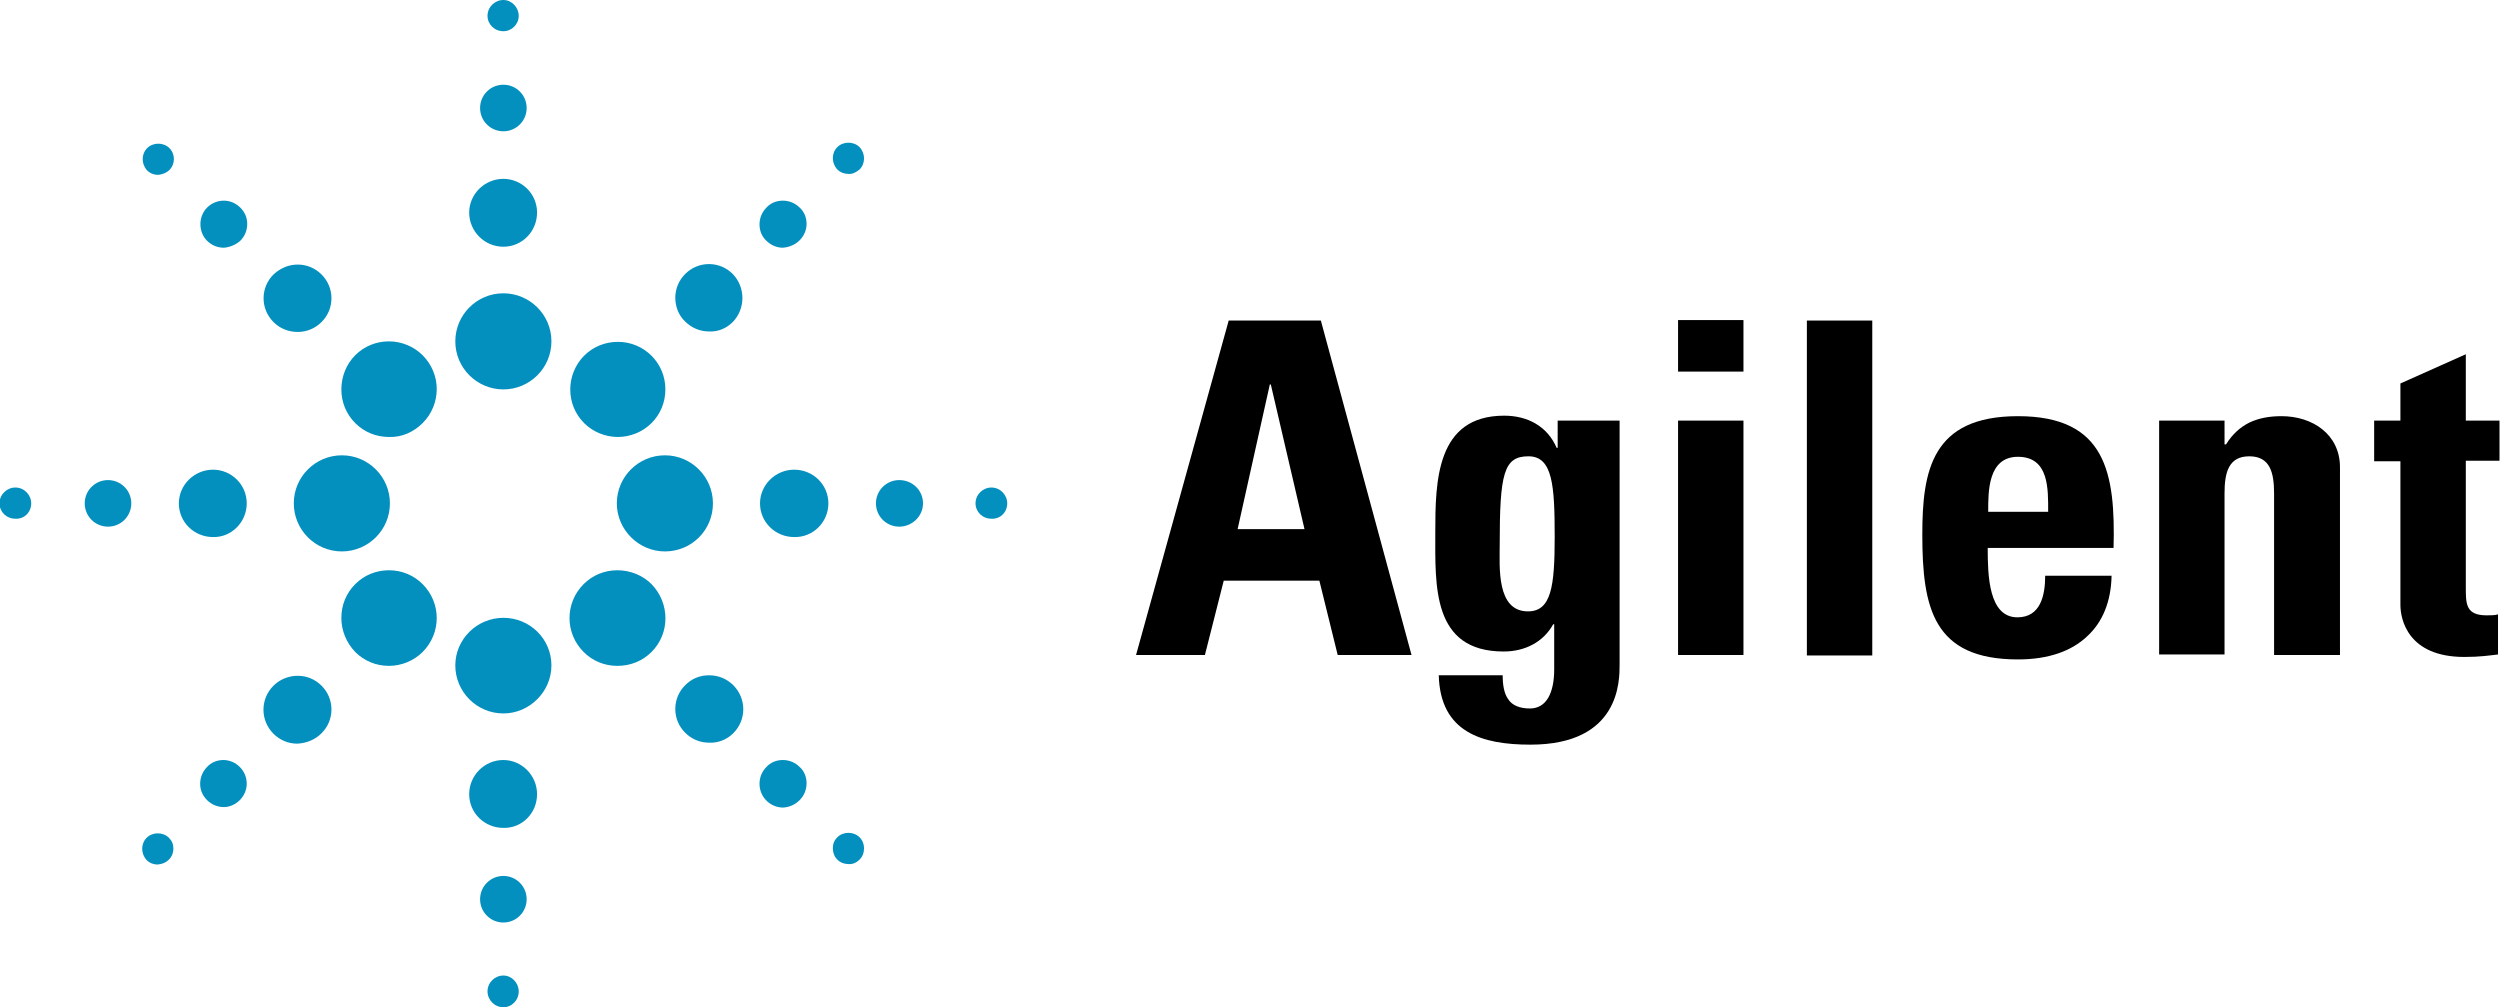
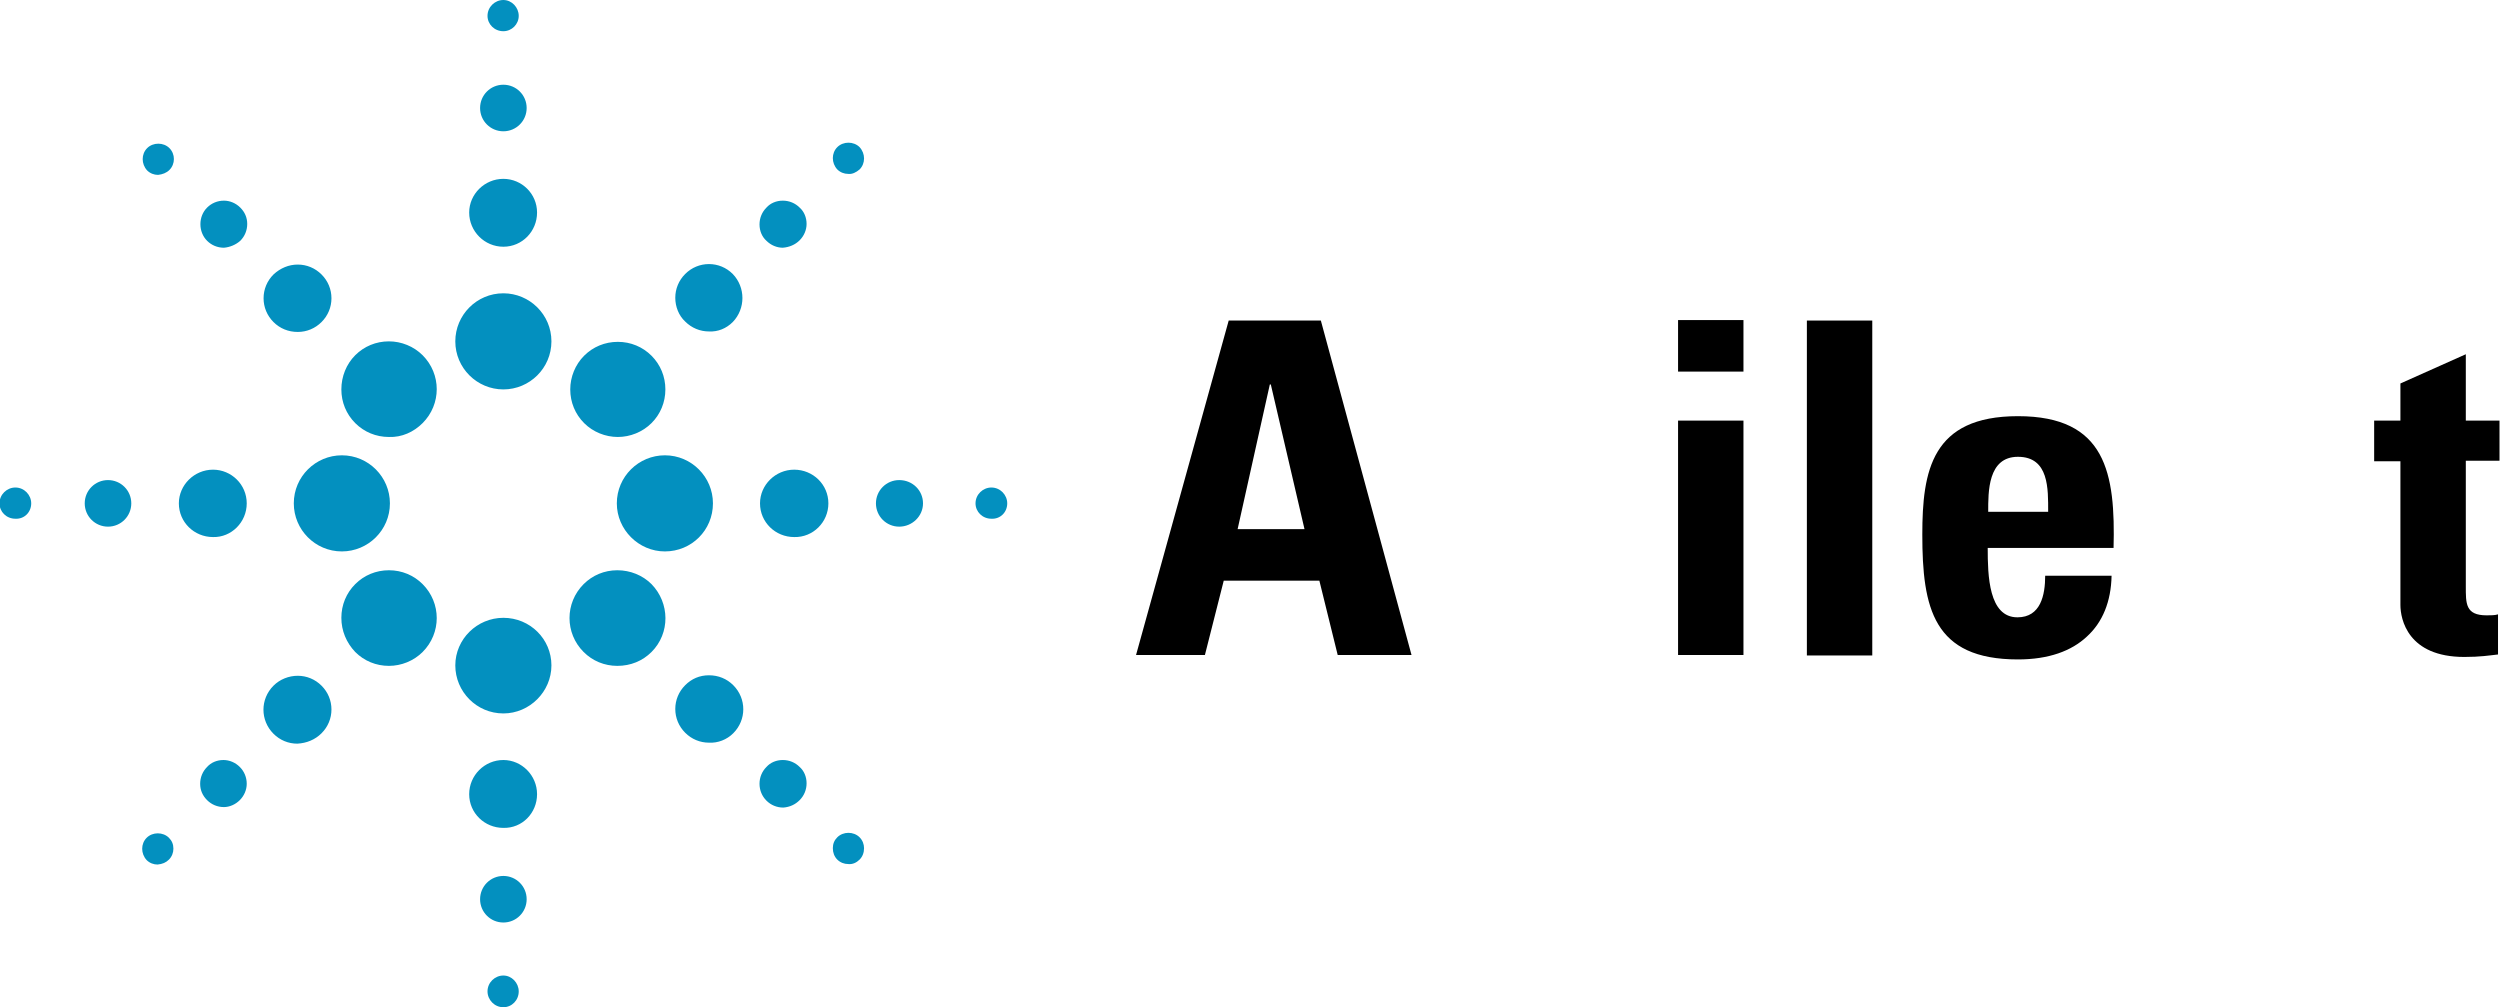
<svg xmlns="http://www.w3.org/2000/svg" version="1.1" id="Layer_1" x="0px" y="0px" viewBox="0 0 504.6 203.3" style="enable-background:new 0 0 504.6 203.3;" xml:space="preserve">
  <style type="text/css">
	.st0{fill:#0390BF;}
</style>
  <g>
    <g>
      <path d="M263.3,106.8h-13.5l6.5-29.2h0.2L263.3,106.8z M243.2,132.2l3.8-15h19.3l3.7,15h14.9l-18.3-67.5h-18.6l-18.7,67.5H243.2z" />
-       <path d="M302.7,110c0-14.4,0.8-17.9,5.8-17.9c4.9,0,5.3,5.9,5.3,16.3c0,10-0.7,15-5.4,15C302,123.4,302.7,114.4,302.7,110z     M314.4,84.9v5.5h-0.2c-1.9-4.4-5.9-6.5-10.6-6.5c-13.7,0-13.9,13.2-13.9,23.6c0,10.7-0.7,24,13.8,24c4.3,0,8-1.9,10-5.5h0.2v9.1    c0,4.8-1.6,7.9-4.9,7.9c-2,0-3.6-0.6-4.4-1.9c-0.8-1.1-1.1-2.8-1.1-4.8h-12.9c0.3,11.5,8.7,14,18.5,14c18.1,0,18-12.9,18-16.2    V84.9H314.4z" />
      <path d="M351.9,132.2h-13.2v-23.6V84.9h13.2v23.6V132.2z M351.9,64.7v5.2V75h-13.2v-5.2v-5.2H351.9z" />
-       <path d="M377.9,64.7v33.8v33.8h-13.2V98.4V64.7H377.9z" />
+       <path d="M377.9,64.7v33.8v33.8h-13.2V98.4V64.7H377.9" />
      <path d="M401.3,103.3c0-4-0.1-11.1,6-11.1c6.3,0,6.1,6.5,6.1,11.1H401.3z M426.6,110.7C427,95.5,425.1,84,407.3,84    c-17.4,0-19.3,11-19.3,23.9c0,14.8,2.2,25.2,19.3,25.2c6.2,0,10.8-1.7,13.9-4.6c3.2-2.9,4.9-7.1,5-12.3h-13.4    c0,3.9-0.9,8.4-5.6,8.4c-5.8,0-6-8.4-6-14H426.6z" />
-       <path d="M449.1,89.7h0.2c1.3-2.1,2.9-3.5,4.7-4.4c1.9-0.9,4-1.3,6.5-1.3c6.3,0,11.8,3.7,11.8,10.3v37.9H459V99.6    c0-4.2-0.8-7.5-5-7.5c-4.2,0-5,3.3-5,7.5v32.5h-13.2V84.9h13.2V89.7z" />
      <path d="M479.2,84.9h5.3v-7.5l13.2-5.9v13.4h6.8v8.1h-6.8v25.3c0,3.5-0.1,5.9,4.2,5.9c0.8,0,1.7,0,2.3-0.2v8.1    c-1.8,0.2-3.6,0.5-6.8,0.5c-11.4,0-12.9-7.6-12.9-10.5V93.1h-5.3V84.9z" />
    </g>
    <path class="st0" d="M101.6,78.6c-5.3,0-9.7-4.3-9.7-9.7c0-5.3,4.3-9.7,9.7-9.7c5.3,0,9.7,4.3,9.7,9.7   C111.3,74.3,106.9,78.6,101.6,78.6z M108.4,42.9c0-3.8-3.1-6.8-6.8-6.8c-3.8,0-6.9,3.1-6.9,6.8c0,3.8,3.1,6.9,6.9,6.9   C105.4,49.8,108.4,46.7,108.4,42.9z M106.3,21.8c0-2.6-2.1-4.7-4.7-4.7c-2.6,0-4.7,2.1-4.7,4.7c0,2.6,2.1,4.7,4.7,4.7   C104.2,26.5,106.3,24.4,106.3,21.8z M104.7,3.2c0-1.7-1.4-3.2-3.1-3.2c-1.7,0-3.2,1.4-3.2,3.2c0,1.7,1.4,3.1,3.2,3.1   C103.3,6.3,104.7,4.9,104.7,3.2z M143.9,101.6c0-5.3-4.3-9.7-9.7-9.7c-5.3,0-9.7,4.3-9.7,9.7c0,5.3,4.4,9.7,9.7,9.7   C139.6,111.3,143.9,107,143.9,101.6z M167.2,101.6c0-3.8-3.1-6.8-6.9-6.8c-3.8,0-6.9,3.1-6.9,6.8c0,3.8,3.1,6.8,6.9,6.8   C164.1,108.5,167.2,105.4,167.2,101.6z M186.3,101.6c0-2.6-2.1-4.7-4.8-4.7c-2.6,0-4.7,2.1-4.7,4.7c0,2.6,2.1,4.7,4.7,4.7   C184.1,106.3,186.3,104.2,186.3,101.6z M203.3,101.6c0-1.7-1.4-3.2-3.2-3.2c-1.7,0-3.2,1.4-3.2,3.2c0,1.7,1.4,3.1,3.2,3.1   C201.9,104.8,203.3,103.4,203.3,101.6z M111.3,134.3c0-5.3-4.3-9.6-9.7-9.6c-5.3,0-9.7,4.3-9.7,9.6c0,5.3,4.3,9.7,9.7,9.7   C106.9,144,111.3,139.6,111.3,134.3z M108.4,160.3c0-3.8-3.1-6.9-6.8-6.9c-3.8,0-6.9,3.1-6.9,6.9c0,3.8,3.1,6.8,6.9,6.8   C105.4,167.2,108.4,164.1,108.4,160.3z M106.3,181.5c0-2.6-2.1-4.7-4.7-4.7c-2.6,0-4.7,2.1-4.7,4.7c0,2.6,2.1,4.7,4.7,4.7   C104.2,186.2,106.3,184.1,106.3,181.5z M104.7,200.1c0-1.7-1.4-3.2-3.1-3.2c-1.7,0-3.2,1.4-3.2,3.2c0,1.7,1.4,3.2,3.2,3.2   C103.3,203.3,104.7,201.9,104.7,200.1z M78.7,101.6c0-5.3-4.3-9.7-9.7-9.7c-5.3,0-9.7,4.3-9.7,9.7c0,5.3,4.3,9.7,9.7,9.7   C74.3,111.3,78.7,107,78.7,101.6z M49.8,101.6c0-3.8-3.1-6.8-6.8-6.8c-3.8,0-6.9,3.1-6.9,6.8c0,3.8,3.1,6.8,6.9,6.8   C46.7,108.5,49.8,105.4,49.8,101.6z M26.5,101.6c0-2.6-2.1-4.7-4.7-4.7c-2.6,0-4.7,2.1-4.7,4.7c0,2.6,2.1,4.7,4.7,4.7   C24.4,106.3,26.5,104.2,26.5,101.6z M6.3,101.6c0-1.7-1.4-3.2-3.2-3.2c-1.7,0-3.2,1.4-3.2,3.2c0,1.7,1.4,3.1,3.2,3.1   C4.9,104.8,6.3,103.4,6.3,101.6z M131.5,85.4c1.8-1.8,2.8-4.2,2.8-6.8c0-2.6-1-5-2.8-6.8c-1.8-1.8-4.2-2.8-6.8-2.8   c-2.6,0-5,1-6.8,2.8c-1.8,1.8-2.8,4.3-2.8,6.8c0,2.6,1,5,2.8,6.8c1.8,1.8,4.3,2.8,6.8,2.8C127.2,88.2,129.7,87.2,131.5,85.4z    M147.9,65c2.6-2.7,2.6-7,0-9.7c-1.3-1.3-3-2-4.8-2c-1.8,0-3.5,0.7-4.8,2c-1.3,1.3-2,3-2,4.8c0,1.8,0.7,3.6,2,4.8   c1.3,1.3,3,2,4.8,2C144.9,67,146.6,66.3,147.9,65z M161.4,48.5c0.9-0.9,1.4-2.1,1.4-3.3c0-1.3-0.5-2.5-1.4-3.3   c-0.9-0.9-2.1-1.4-3.4-1.4c-1.3,0-2.5,0.5-3.3,1.4c-0.9,0.9-1.4,2.1-1.4,3.4c0,1.3,0.5,2.5,1.4,3.3c0.9,0.9,2.1,1.4,3.3,1.4   C159.3,49.9,160.5,49.4,161.4,48.5z M173.5,34.2c1.2-1.2,1.2-3.2,0-4.5c-1.2-1.2-3.3-1.2-4.5,0c-1.2,1.2-1.2,3.2,0,4.5   c0.6,0.6,1.4,0.9,2.2,0.9C172,35.2,172.8,34.8,173.5,34.2z M131.5,131.6c3.8-3.8,3.7-9.9,0-13.7c-1.8-1.8-4.3-2.8-6.9-2.8   c-2.6,0-5,1-6.8,2.8c-3.8,3.8-3.8,9.9,0,13.7c1.8,1.8,4.2,2.8,6.8,2.8C127.3,134.4,129.7,133.4,131.5,131.6z M148,148   c2.7-2.7,2.7-7,0-9.7c-1.3-1.3-3-2-4.9-2s-3.5,0.7-4.8,2c-1.3,1.3-2,3-2,4.8c0,1.8,0.7,3.5,2,4.8c1.3,1.3,3,2,4.8,2   C144.9,150,146.7,149.3,148,148z M161.4,161.5c0.9-0.9,1.4-2.1,1.4-3.4c0-1.3-0.5-2.5-1.4-3.3c-0.9-0.9-2.1-1.4-3.4-1.4   c-1.3,0-2.5,0.5-3.3,1.4c-0.9,0.9-1.4,2.1-1.4,3.4c0,1.3,0.5,2.5,1.4,3.4c0.9,0.9,2.1,1.4,3.4,1.4   C159.4,162.9,160.5,162.4,161.4,161.5z M173.5,173.5c0.6-0.6,0.9-1.4,0.9-2.3c0-0.8-0.3-1.6-0.9-2.2c-1.2-1.2-3.3-1.2-4.5,0   c-0.6,0.6-0.9,1.3-0.9,2.2c0,0.9,0.3,1.7,0.9,2.3c0.6,0.6,1.4,0.9,2.2,0.9C172.1,174.5,172.9,174.1,173.5,173.5z M85.3,131.6   c3.8-3.8,3.8-9.9,0-13.7c-1.8-1.8-4.2-2.8-6.8-2.8c-2.6,0-5,1-6.8,2.8c-1.8,1.8-2.8,4.2-2.8,6.8c0,2.6,1,5,2.8,6.9   c1.8,1.8,4.2,2.8,6.8,2.8C81,134.4,83.5,133.4,85.3,131.6z M64.9,148c1.3-1.3,2-3,2-4.8c0-1.8-0.7-3.5-2-4.8c-1.3-1.3-3-2-4.8-2   c-1.8,0-3.6,0.7-4.9,2c-2.7,2.7-2.7,7,0,9.7c1.3,1.3,3,2,4.8,2C61.9,150,63.6,149.3,64.9,148z M48.4,161.5c0.9-0.9,1.4-2.1,1.4-3.3   c0-1.3-0.5-2.5-1.4-3.4c-0.9-0.9-2.1-1.4-3.3-1.4c-1.3,0-2.5,0.5-3.3,1.4c-0.9,0.9-1.4,2.1-1.4,3.4c0,1.3,0.5,2.4,1.4,3.3   c0.9,0.9,2.1,1.4,3.4,1.4C46.3,162.9,47.5,162.4,48.4,161.5z M34.1,173.5c0.6-0.6,0.9-1.4,0.9-2.2c0-0.9-0.3-1.6-0.9-2.2   c-1.2-1.2-3.3-1.2-4.5,0c-1.2,1.2-1.2,3.2,0,4.5c0.6,0.6,1.4,0.9,2.2,0.9C32.8,174.4,33.5,174.1,34.1,173.5z M85.3,85.4   c3.8-3.8,3.8-9.9,0-13.7c-1.8-1.8-4.3-2.8-6.8-2.8c-2.6,0-5,1-6.8,2.8c-1.8,1.8-2.8,4.3-2.8,6.9c0,2.6,1,5,2.8,6.8   c1.8,1.8,4.2,2.8,6.8,2.8C81.1,88.3,83.5,87.2,85.3,85.4z M64.9,65c1.3-1.3,2-3,2-4.8s-0.7-3.5-2-4.8c-1.3-1.3-3-2-4.8-2   c-1.8,0-3.5,0.7-4.9,2c-1.3,1.3-2,3-2,4.8s0.7,3.5,2,4.8c1.3,1.3,3,2,4.9,2C61.9,67,63.6,66.3,64.9,65z M48.5,48.6   c0.9-0.9,1.4-2.1,1.4-3.4c0-1.3-0.5-2.4-1.4-3.3c-0.9-0.9-2.1-1.4-3.3-1.4c-1.3,0-2.5,0.5-3.4,1.4c-1.8,1.8-1.8,4.9,0,6.7   c0.9,0.9,2.1,1.4,3.4,1.4C46.4,49.9,47.6,49.4,48.5,48.6z M34.2,34.3c0.6-0.6,0.9-1.4,0.9-2.2c0-0.8-0.3-1.6-0.9-2.2   c-1.2-1.2-3.3-1.2-4.5,0c-1.2,1.2-1.2,3.2,0,4.5c0.6,0.6,1.4,0.9,2.2,0.9C32.8,35.2,33.6,34.9,34.2,34.3z" />
  </g>
</svg>